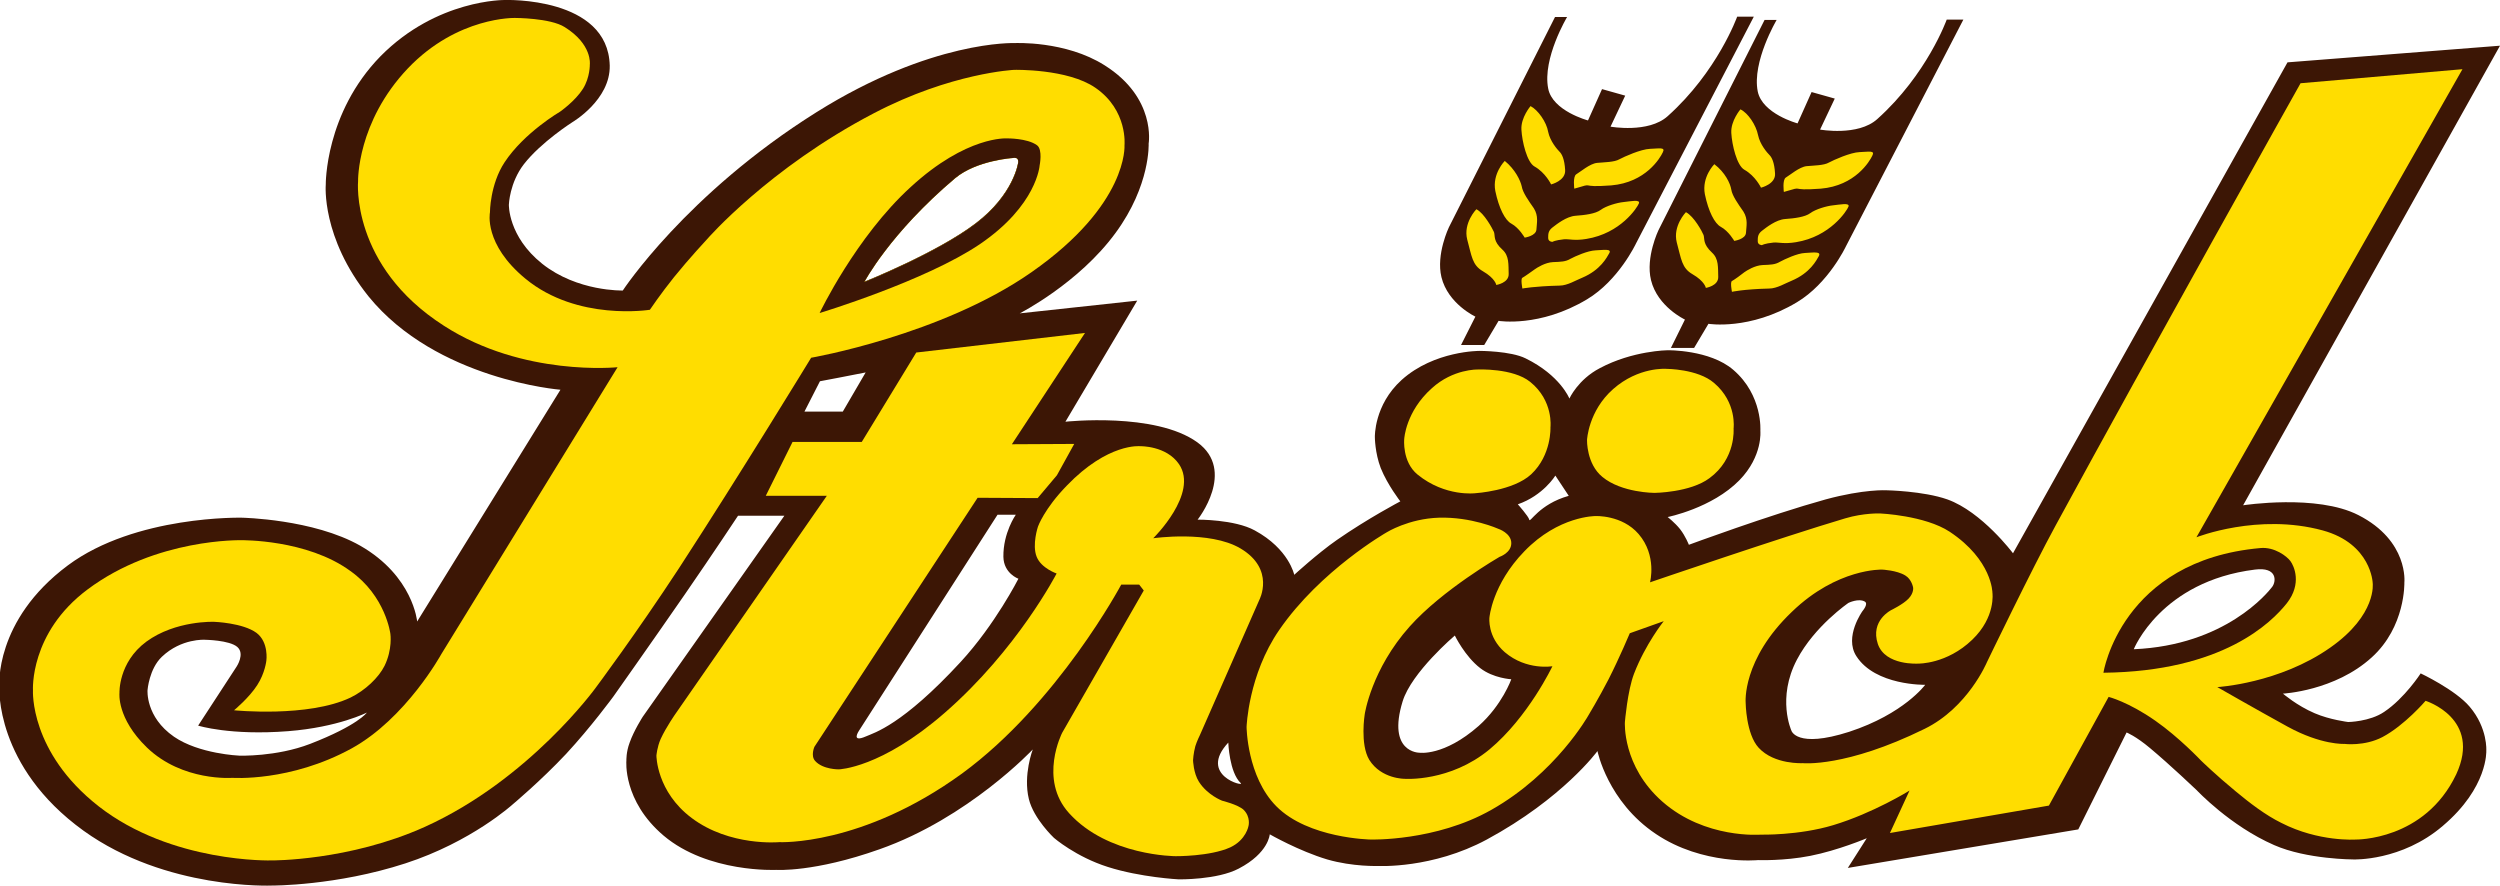
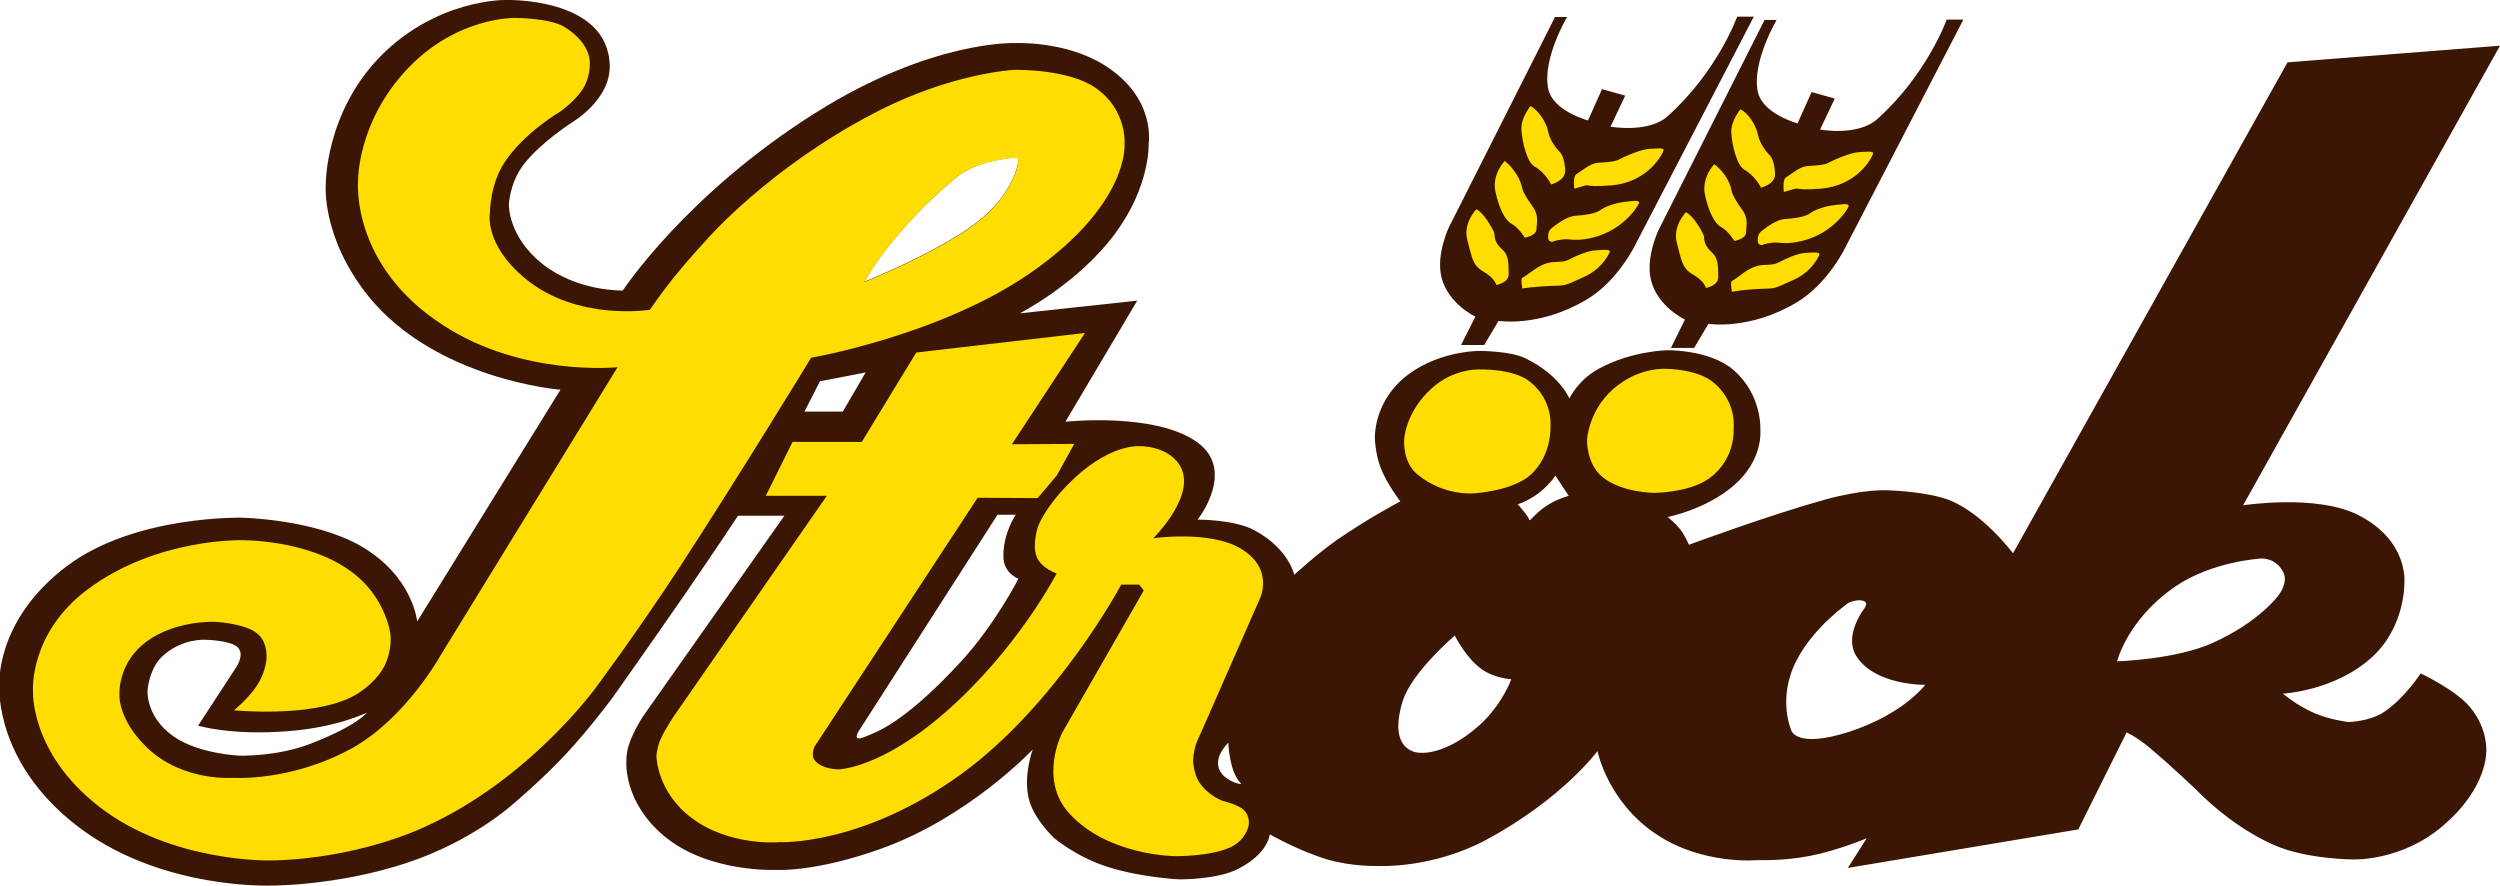
<svg xmlns="http://www.w3.org/2000/svg" version="1.1" width="765.9" height="271.4" viewBox="0 0 765.9 271.4">
  <script id="eppiocemhmnlbhjplcgkofciiegomcon" />
  <script />
  <script />
  <title>Ströck</title>
  <path fill="#3C1605" d="M756.6 216.5c-4.4-5.2-15-10.2-15-10.2s-4.9 7.6-11.2 11.8c-4.4 3-11 3.1-11 3.1s-5.7-.7-10.3-2.7c-5.4-2.3-9.7-6-9.7-6s15.9-.8 27.2-11.1c10.4-9.4 10-22.9 10-22.9s1.4-12.8-14.1-20.7c-12.7-6.5-35.3-3-35.3-3L765.9 14l-65.1 5.1-84.1 150.4s-9.5-12.7-20.1-16.5c-7.4-2.6-18.7-2.8-18.7-2.8s-6.8-.4-18.6 2.8c-17.3 4.8-41.9 13.9-41.9 13.9s-1-2.6-2.7-4.8c-1.6-2-3.8-3.7-3.8-3.7s13.6-2.7 22-11.3c7.2-7.4 6.4-15.1 6.4-15.1s.8-10.9-8.3-18.7c-7.2-6.2-20.1-6-20.1-6s-10.7.1-20.8 5.5c-6.7 3.5-9.3 9.3-9.3 9.3s-2.8-7.1-13.4-12.3c-4.6-2.3-14.1-2.3-14.1-2.3s-13.9-.1-23.9 8.9c-8.5 7.7-8.2 17.5-8.2 17.5s0 4.8 1.8 9.5c2.1 5.2 6 10.2 6 10.2s-9.9 5.2-19.4 11.8c-5.9 4.1-13.1 10.7-13.1 10.7s-1.6-7.9-12.1-13.6c-6.2-3.4-17.5-3.3-17.5-3.3s11.9-15-.1-23.7c-12.9-9.3-40.4-6.3-40.4-6.3l22-37.1-36 3.9s18.1-9.2 29.4-24.7C352.5 56.7 351.9 44 351.9 44s2.4-14-13.5-24c-12-7.6-27.6-6.8-27.6-6.8s-25.3-1-60.7 21.2c-40 25.1-59.3 54.6-59.3 54.6s-13.9.4-24.7-8.2c-10.5-8.4-10.2-18.1-10.2-18.1s.2-6.7 4.6-12.4c5.3-6.8 14.9-12.9 14.9-12.9s11.6-6.8 11.4-17.3C186.3-1.1 154.7 0 154.7 0s-20.8-.3-38.1 17.2C99.5 34.7 99.8 56.6 99.8 56.6s-1.4 16.1 13.1 34.2c20.8 25.6 58.8 28.6 58.8 28.6l-43.9 71s-1.2-13.9-17.4-23.2c-14.4-8.2-36.3-8.6-36.3-8.6s-32.6-.8-53.3 14.6c-22.7 16.9-21 37.2-21 37.2s-1.5 24.4 25.8 44.1c25.3 18.2 57.7 16.8 57.7 16.8s19.7.1 40.9-6.8c20.3-6.6 32.9-18.1 32.9-18.1s8.6-7.2 16.3-15.4c7.7-8.3 14.5-17.6 14.5-17.6s11.6-16.4 21.9-31.3c8.7-12.6 16.3-24.1 16.3-24.1h14.2l-43.4 61.6s-2.7 4.2-4 7.9c-1.1 2.9-1 5.5-1 5.5s-1.2 12.3 11.4 23c13.6 11.5 34.5 10.5 34.5 10.5s11.6.8 31.6-6.3c27.3-9.6 47-30.6 47-30.6s-3 7.8-1.2 15.2c1.5 6.1 7.7 11.9 7.7 11.9s6.7 5.8 16.5 8.9c10 3.2 21.7 3.8 21.7 3.8s11.8.2 18.4-3.3c9.2-4.8 9.5-10.5 9.5-10.5s8.9 5.1 17.6 7.7c7.9 2.3 15.7 2 15.7 2s16.5.9 33.2-8.1c23.3-12.6 33.9-27.1 33.9-27.1s3.1 15.5 17.9 25.4c14.4 9.7 31.3 8 31.3 8s7.9.3 16-1.3c8.6-1.7 17.3-5.4 17.3-5.4l-5.8 9.1 70.6-11.8 14.8-29.7s2.8 1.1 7.2 4.8c6 5 14.3 12.9 14.3 12.9s10.2 10.9 23.7 16.8c10 4.4 24.3 4.4 24.3 4.4s14.7.6 27.4-10.3c13.9-11.8 13.3-23 13.3-23s.5-6.9-5.1-13.5zM95 227.9c-10.4 4-21.7 3.6-21.7 3.6s-12.3-.5-20-5.8c-8.8-6.1-8.1-14.3-8.1-14.3s.5-6.5 4.4-10.2c6-5.7 13.2-5.2 13.2-5.2s7.5.1 9.9 2.2c2.4 2.1-.2 6-.2 6l-11.8 18.1s9.8 3.1 27.6 1.7c15.3-1.2 24.1-5.7 24.1-5.7s-2.7 3.9-17.4 9.6zM292.7 54.5c6.6-5.5 17.8-6.2 17.8-6.2s.9-.2 1.3.3c.4.6.1 1.3.1 1.3s-1.3 9.6-13 18.5c-11.8 9-34.1 17.9-34.1 17.9s7.8-14.9 27.9-31.8zm-46.3 71.7l4.8-9.4 5.8-1.1 8.2-1.6-7 12h-11.8zm47.9 76.6c-17.9 19.4-26.5 21.7-29 22.8-4.8 2.1-2.1-1.8-2.1-1.8l42.4-66.1h5.6s-3.9 5.5-3.8 12.9c.1 5.1 4.6 6.7 4.6 6.7s-7.1 14-17.7 25.5zm82 24.7s.3 9.1 3.8 12.4c1.5 1.3-13.2-2.3-3.8-12.4zm76.7-5.1c-10.7 9.4-18.2 8.2-18.2 8.2s-9.9 0-5.1-15.7c2.7-8.9 16-20.2 16-20.2s3.1 6.4 7.8 10c4 3.1 9.5 3.4 9.5 3.4s-2.8 7.9-10 14.3zm15.5-63.2c-.2-1-3.5-4.7-3.5-4.7 7.8-2.7 11.5-8.8 11.5-8.8l4.1 6.2c-9.2 2.6-11.9 8.5-12.1 7.3zm98 65c-16.2 5.2-17.7-.4-17.7-.4s-4.5-9.9 1.7-21.7c5.4-10.3 15.8-17.4 15.8-17.4s3.1-1.5 5-.4c1.2.7-.7 2.9-.7 2.9s-5.7 7.9-1.9 13.8c5.8 9.1 21.1 8.8 21.1 8.8s-6.5 8.9-23.3 14.4zM677.8 197c-11.4 5.1-29.2 5.6-29.2 5.6s3.1-12.8 17.8-22.9c11.4-7.8 26.4-8.6 26.4-8.6s4.6-.3 6.8 4.4c1.4 3.2-1.5 6.8-1.5 6.8s-5.8 8.2-20.3 14.7z" />
  <path fill="#3C1605" d="M447.6 105.7h7.1l4.4-7.4s12.6 2.1 27.1-6.6c9.7-5.8 15-17.1 15-17.1l36.1-69.5h-5.1s-6 16.8-21.3 30.5c-5.9 5.3-17.5 3.2-17.5 3.2l4.5-9.5-7.1-2-4.3 9.6s-10.9-2.9-12.2-9.8c-1.8-9.2 5.8-21.9 5.8-21.9h-3.7l-32.5 64.4s-4 8.3-2.3 15.3C443.6 93.1 452 97 452 97l-4.4 8.7zM511.9 106.6h7.1l4.4-7.4s12.6 2.1 27.1-6.6c9.7-5.8 15-17.1 15-17.1l36-69.5h-5.1s-6 16.8-21.3 30.5c-5.9 5.3-17.5 3.2-17.5 3.2l4.5-9.5-7.1-2-4.3 9.6s-10.8-2.9-12.2-9.8c-1.8-9.1 5.8-21.9 5.8-21.9h-3.7l-32.5 64.4s-4 8.3-2.3 15.3c2 8.2 10.4 12.1 10.4 12.1l-4.3 8.7z" />
  <g fill="#FD0">
    <path d="M335.6 26.9c-8.5-5.9-24.9-5.5-24.9-5.5s-19.3.9-43 13.3c-32.2 16.8-51.1 38.6-51.1 38.6s-5.5 5.9-10.1 11.6c-4.1 5.1-7.4 10-7.4 10s-22.2 3.6-38.1-9.5c-12.9-10.6-10.9-20.3-10.9-20.3s0-8.6 4.5-15.4c6-9.1 17-15.5 17-15.5s4.6-3.2 7-7c2.2-3.5 2.1-7.5 2.1-7.5s.8-6.1-7.7-11.4c-4.4-2.8-15.2-2.8-15.2-2.8S140.2 5 125 20.9c-15.7 16.5-15.3 34.6-15.3 34.6s-2.4 25.9 26.3 44.3c24.3 15.7 53.2 12.7 53.2 12.7l-54 87.9s-10.8 19.7-27.5 28.9c-18.8 10.3-36.5 9-36.5 9S55.9 239.5 45 229c-9.3-9-8.4-16.7-8.4-16.7s-.4-9.3 8.2-15.7c9-6.6 20.8-6.1 20.8-6.1s8.8.3 13 3.4c3.8 2.9 3 8.5 3 8.5s-.4 3.8-2.8 7.5c-2.5 3.9-7.1 7.7-7.1 7.7s22.7 2.3 35.7-3.9c4.5-2.2 8.6-6.1 10.4-9.7 2.5-5.1 1.8-9.8 1.8-9.8s-1.4-11.6-12.3-19.3C94 165.2 74 165.5 74 165.5s-26.1-.7-47.2 15.1C9 193.9 10.1 211.5 10.1 211.5S9 230.4 30.2 247c22.4 17.5 53 16.6 53 16.6s23.7.2 47-10.3c32-14.5 52.3-42.6 52.3-42.6s12.4-16.6 25.5-36.6c18.8-28.9 40.5-64.5 40.5-64.5s39.9-6.9 67.5-26.2c29.8-20.8 28.5-38.9 28.5-38.9s1.1-10.7-8.9-17.6zM311.9 50s-1.3 9.6-13 18.5c-11.8 9-34.1 17.9-34.1 17.9s7.8-14.9 27.8-31.8c6.6-5.5 17.8-6.2 17.8-6.2s.9-.2 1.3.3.2 1.3.2 1.3z" />
    <path d="M317.9 152.6l5.9-7 5.3-9.6-19.1.1 22.4-34.1-51.7 6-16.7 27.4h-21.2l-8.2 16.5h18.7L207 218.6s-2.9 4.1-4.6 7.8c-1.1 2.5-1.3 5.1-1.3 5.1s0 11 10.8 19.1c11.7 8.8 26.8 7.4 26.8 7.4s25.3 1.3 56-21c29.4-21.5 48.8-57.9 48.8-57.9h5.5l1.4 1.8-25 43.6s-7.3 14.2 2.1 24.6c11.9 13.2 32.7 13.2 32.7 13.2s10.5.1 16.7-2.7c4.9-2.3 5.6-6.6 5.6-6.6s.7-2.7-1.5-4.9c-1.7-1.6-6.6-2.8-6.6-2.8s-4.5-1.7-7.1-5.8c-1.7-2.7-1.8-6.6-1.8-6.6s.1-2.1.7-4.3c.5-1.6 1.4-3.4 1.4-3.4l18.2-41.4s5-9.4-5.8-15.8c-9.5-5.6-26.7-3.1-26.7-3.1s14-13.7 7.9-22.7c-3.9-5.7-11.9-5.5-11.9-5.5s-9.8-1.1-22.5 12.1c-6.9 7.1-8.8 12.5-8.8 12.5s-1.9 5.6-.4 9.3c1.4 3.5 6.1 5.1 6.1 5.1s-12 23.3-34.3 42.7c-19.5 17-32.4 17.3-32.4 17.3s-4.9.1-7.3-2.6c-1.4-1.6-.2-4.3-.2-4.3l50-76.3 18.4.1z" />
-     <path d="M743.1 214.7s-6.4 7.5-13.2 11.1c-5.5 2.9-11.7 2.1-11.7 2.1s-7 .4-17.4-5.3c-10-5.5-21.5-12.1-21.5-12.1s19-1.1 34.6-12.1c14.4-10.1 13-19.8 13-19.8s-.4-12-15.3-16.1c-19.8-5.4-38.7 2.1-38.7 2.1l81.5-143.4-49.6 4.3S658 109 629.7 161.1c-7.1 13-21 41.8-21 41.8s-5.8 13.9-19.1 20.4c-24.2 11.9-37.3 10.5-37.3 10.5s-8.7.5-13.5-4.7c-3.9-4.2-4-13.8-4-13.8s-1.2-13.2 14.2-27.9c13.9-13.4 27.6-12.9 27.6-12.9s4.5.2 7.1 1.8c2 1.2 2.4 3.7 2.4 3.7s.3 1.6-1.4 3.4c-1.6 1.7-5.3 3.5-5.3 3.5s-6.5 3.2-4.1 10.4c2.3 6.7 12.4 6 12.4 6s8.7.2 16.5-7.3c7.3-7 6.2-14.4 6.2-14.4s0-10-13.1-18.7c-7.6-5-21.3-5.6-21.3-5.6s-5-.2-10.7 1.5c-19.2 5.7-59.8 19.6-59.8 19.6s2.2-8.2-3.5-14.8c-5.1-5.9-13.2-5.5-13.2-5.5s-11.3-.1-21.8 10.8c-9.9 10.2-10.7 20.3-10.7 20.3s-.7 5.9 4.7 10.6c6.7 5.7 14.6 4.3 14.6 4.3s-7.4 15.6-19.3 25.5c-12.1 10-25.9 9-25.9 9s-7.2.1-10.9-5.8c-2.9-4.8-1.4-14-1.4-14s2-13.7 13.8-26.9c10-11.2 27.5-21.3 27.5-21.3s3.6-1.2 3.6-4.2c0-3.1-4-4.4-4-4.4s-8.2-3.7-18.2-3.4c-9.3.3-16 4.5-16 4.5s-20.3 11.6-32.9 29.9c-9.5 13.8-10 29.7-10 29.7s.1 15.2 9.1 24.3c9.8 9.9 28.9 10.2 28.9 10.2s19.9.6 37-9.1c19.8-11.2 29.7-28.9 29.7-28.9s3.2-5.3 6.2-11.1c3.4-6.7 6.5-14.1 6.5-14.1l10.4-3.7s-5.6 7-9.1 16.1c-2 5.2-2.8 14.8-2.8 14.8s-.9 13.5 11.5 24.4c13.1 11.5 30.1 10.1 30.1 10.1s11.6.3 22.2-2.9c12.3-3.7 23.4-10.6 23.4-10.6l-6 13 48.7-8.4 18.3-33.3s6 1.5 14.3 7.3c7.3 5.1 14 12.2 14 12.2s4.5 4.4 10.7 9.5c4.1 3.4 9 7.2 13.9 9.6 11.5 5.9 22.8 5.1 22.8 5.1s21.1.4 30.8-20c7.9-17.1-9.4-22.5-9.4-22.5zM649 202.6s3.1-12.8 17.8-22.9c11.4-7.8 26.4-8.6 26.4-8.6s4.6-.3 6.8 4.4c1.4 3.2-1.5 6.8-1.5 6.8s-5.9 8.1-20.4 14.6c-11.3 5.2-29.1 5.7-29.1 5.7z" />
    <path d="M452.7 113.2s-7.5-.2-14 5.7c-8.1 7.2-8.5 15.6-8.5 15.6s-.7 7 4.1 10.9c8.5 6.9 17.7 5.7 17.7 5.7s11.6-.7 17.1-5.8c6.3-5.9 5.9-14.4 5.9-14.4s1-8.1-6.2-13.9c-5.3-4.3-16.1-3.8-16.1-3.8zM510.5 113s-8.5-.7-16.3 6.2c-7.6 6.7-8 15.6-8 15.6s-.2 7.3 4.7 11.3c5.9 4.9 16 4.9 16 4.9s10.9-.1 16.8-4.5c8.2-6 7.4-15.2 7.4-15.2s1.1-8-6-14c-5-4.3-14.6-4.3-14.6-4.3zM468.9 32.5s-3 3.5-2.8 7.2c.2 3.7 1.7 10 4 11.3 3.4 1.9 5.1 5.5 5.1 5.5s4.5-1.1 4.3-4.4c-.2-3.4-1-4.9-1.7-5.6-.7-.7-2.9-3.2-3.5-6.1-.5-3-3.1-6.7-5.4-7.9zM482.3 57.8s-.5-3.7.6-4.4c1.2-.7 4.2-3.3 6.4-3.5 2.1-.2 5.3-.2 6.8-1.1 1.5-.8 6.6-3.1 9.4-3.2 2.9-.1 4.8-.6 3.9 1.1-.8 1.7-5.2 9.2-15.8 10.1-10.6.8-4.3-1.1-11.3 1zM461 49.3s-3.9 3.9-2.9 9.2c1.1 5.3 3 9 4.9 10 2.4 1.3 4.1 4.3 4.1 4.3s3.5-.5 3.6-2.5c.1-2 .7-4.1-.8-6.5-1.6-2.3-3.4-4.8-3.7-6.7-.4-1.8-2-5.2-5.2-7.8zM475.6 74.1s-1.3 0-1.3-1.2 0-2.2 1.3-3.2 4.3-3.4 7.1-3.6c2.8-.2 6.1-.6 7.7-1.8 1.6-1.2 5-2.2 7-2.4 2-.2 5.2-.9 4.7.4s-5.6 9.2-16.1 10.9c-3.6.6-5.2 0-6.8.1-2.9.3-3.6.8-3.6.8zM452.3 64.1s-4.1 4.2-2.8 9.3c1.4 5.1 1.5 7.8 4.8 9.7 3.8 2.2 4.1 4.2 4.1 4.2s3.9-.6 3.8-3.4c-.1-2.8.2-5.5-1.9-7.4-2.9-2.6-2.2-4.2-2.6-5.4-.5-1.1-3-5.8-5.4-7zM466.4 88.4s-.6-3 0-3.3c.6-.3 3.1-2.1 3.8-2.6.7-.5 3.2-2.1 5.6-2.2 2.4-.1 3.8-.1 5.3-1 1.5-.8 5.3-2.5 7.7-2.6 2.4-.1 5.1-.6 4.2.9-.7 1.2-2.6 5.1-8.3 7.5-1.8.7-4.5 2.4-6.9 2.4-8 .2-11.4.9-11.4.9zM530.6 89.4s-.6-3 0-3.3c.6-.3 3.1-2.1 3.8-2.7.7-.5 3.2-2.1 5.6-2.2 2.4-.1 3.8-.1 5.3-1 1.5-.8 5.3-2.6 7.7-2.7 2.4-.1 5.1-.6 4.2 1-.7 1.2-2.6 5.1-8.3 7.5-1.8.7-4.5 2.4-6.9 2.4-7.9.2-11.4 1-11.4 1zM516.5 65s-4.1 4.2-2.8 9.3c1.4 5.1 1.5 7.8 4.8 9.7 3.8 2.2 4.1 4.2 4.1 4.2s3.9-.6 3.8-3.4c-.1-2.8.2-5.5-1.9-7.4-2.9-2.7-2.2-4.2-2.6-5.4-.4-1-2.9-5.7-5.4-7zM539.8 75.1s-1.3 0-1.3-1.2 0-2.2 1.3-3.2 4.3-3.4 7.1-3.6c2.8-.2 6.1-.6 7.7-1.8 1.6-1.2 5-2.2 7-2.4 2-.2 5.2-.9 4.7.4s-5.6 9.2-16.1 10.9c-3.6.6-5.3 0-6.8.1-2.9.3-3.6.8-3.6.8zM525.2 50.3s-3.9 3.9-2.9 9.2c1.1 5.3 3 9 4.9 10 2.4 1.3 4.1 4.3 4.1 4.3s3.5-.5 3.6-2.5c.1-2 .7-4.1-.8-6.5-1.6-2.3-3.4-4.8-3.7-6.7-.3-1.9-1.9-5.3-5.2-7.8zM546.5 58.8s-.5-3.7.6-4.4c1.2-.7 4.2-3.3 6.4-3.5 2.1-.2 5.3-.2 6.8-1.1 1.5-.8 6.6-3.1 9.4-3.2 2.9-.1 4.8-.6 3.9 1.1-.8 1.7-5.2 9.2-15.8 10.1-10.6.8-4.2-1.1-11.3 1zM533.2 33.5s-3 3.5-2.8 7.2c.2 3.7 1.7 10 4 11.3 3.4 1.9 5.1 5.5 5.1 5.5s4.6-1.1 4.3-4.4c-.2-3.4-1-4.9-1.7-5.6-.7-.7-2.9-3.2-3.5-6.1-.6-3.1-3.1-6.8-5.4-7.9z" />
  </g>
-   <path fill="#3C1605" d="M317.7 44.5c-3-2.2-9.2-2.1-9.2-2.1s-12.3-.9-29.5 14.9c-16.8 15.3-27.9 38.6-27.9 38.6s32.4-9.8 49.1-21.1c17.5-11.9 18.3-24.1 18.3-24.1s1-4.9-.8-6.2zm-5.8 5.5s-1.3 9.6-13 18.5c-11.8 9-34.1 17.9-34.1 17.9s7.8-14.9 27.8-31.8c6.6-5.5 17.8-6.2 17.8-6.2s.9-.2 1.3.3.2 1.3.2 1.3zM701.7 171.9c-1.1-1.5-4.9-4.4-9.2-4-42.7 3.8-48.1 38.2-48.1 38.2 36.6-.4 51.5-15.4 56.2-21.3 4.7-6 2.2-11.4 1.1-12.9zm-5.6 7.9c-1.3 1.7-14.3 17.9-42.4 19.1 0 0 8.3-20.8 37.1-24.4 6.9-.9 6.6 3.6 5.3 5.3z" />
</svg>